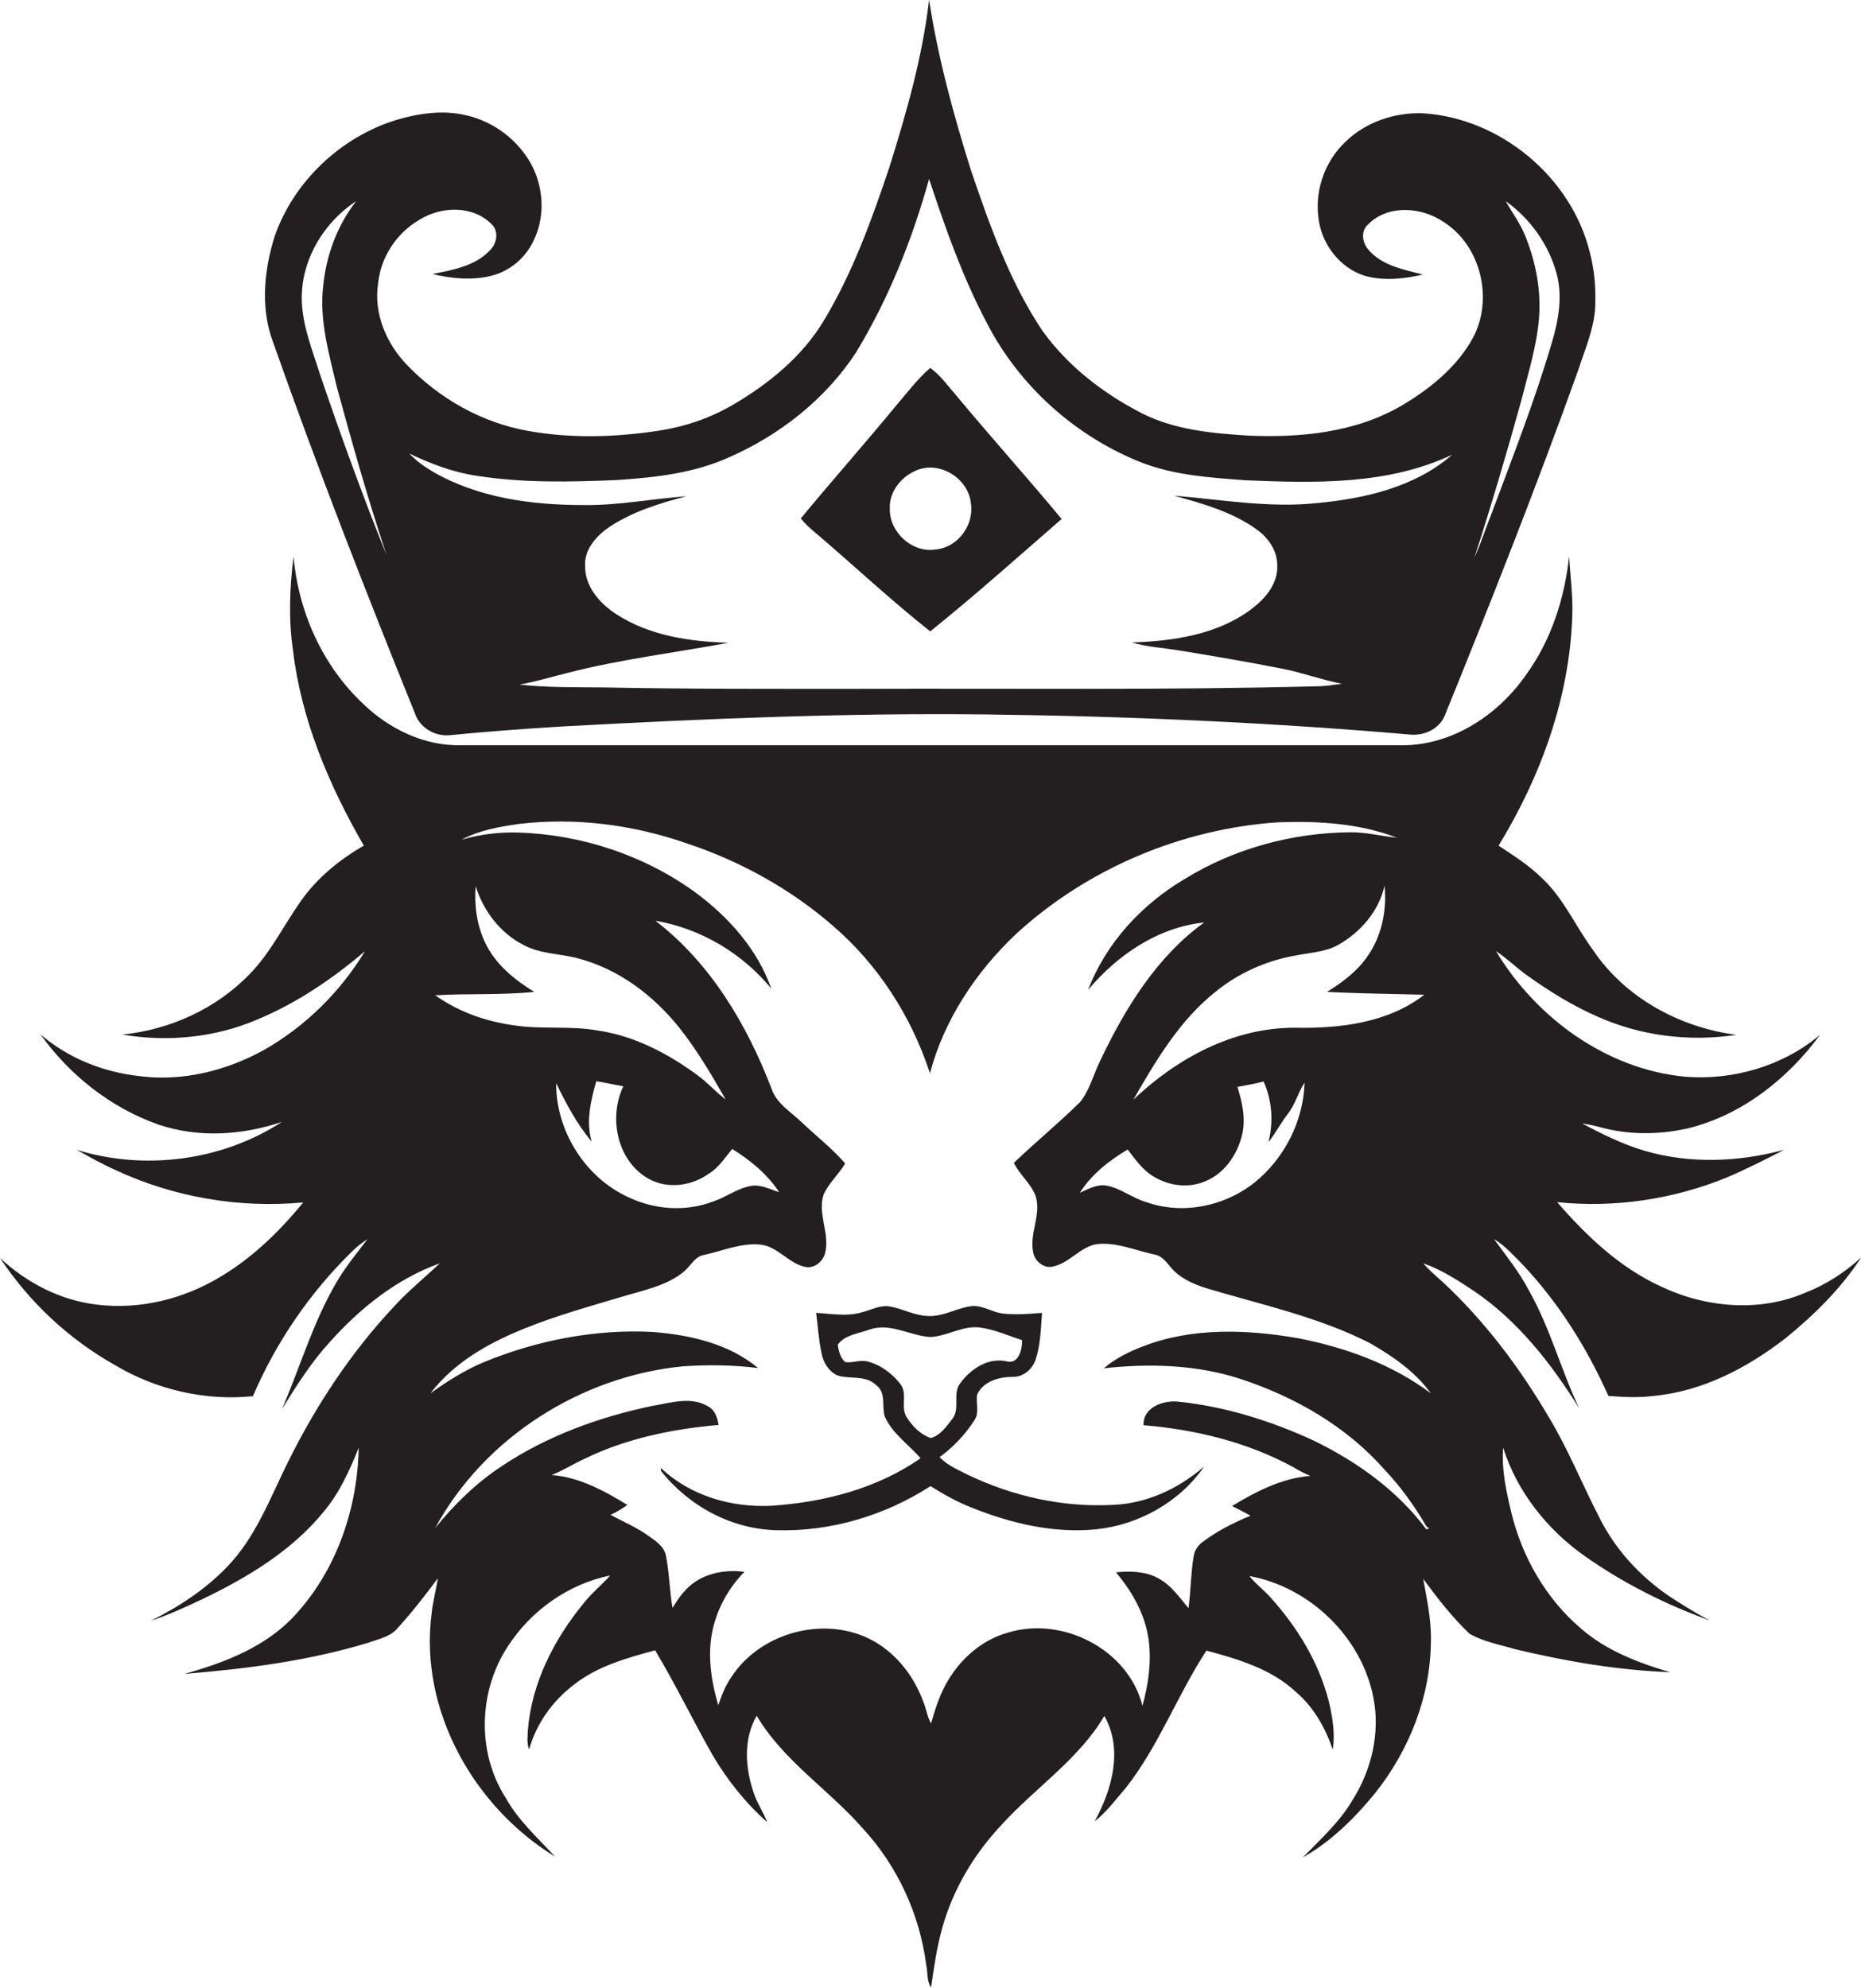
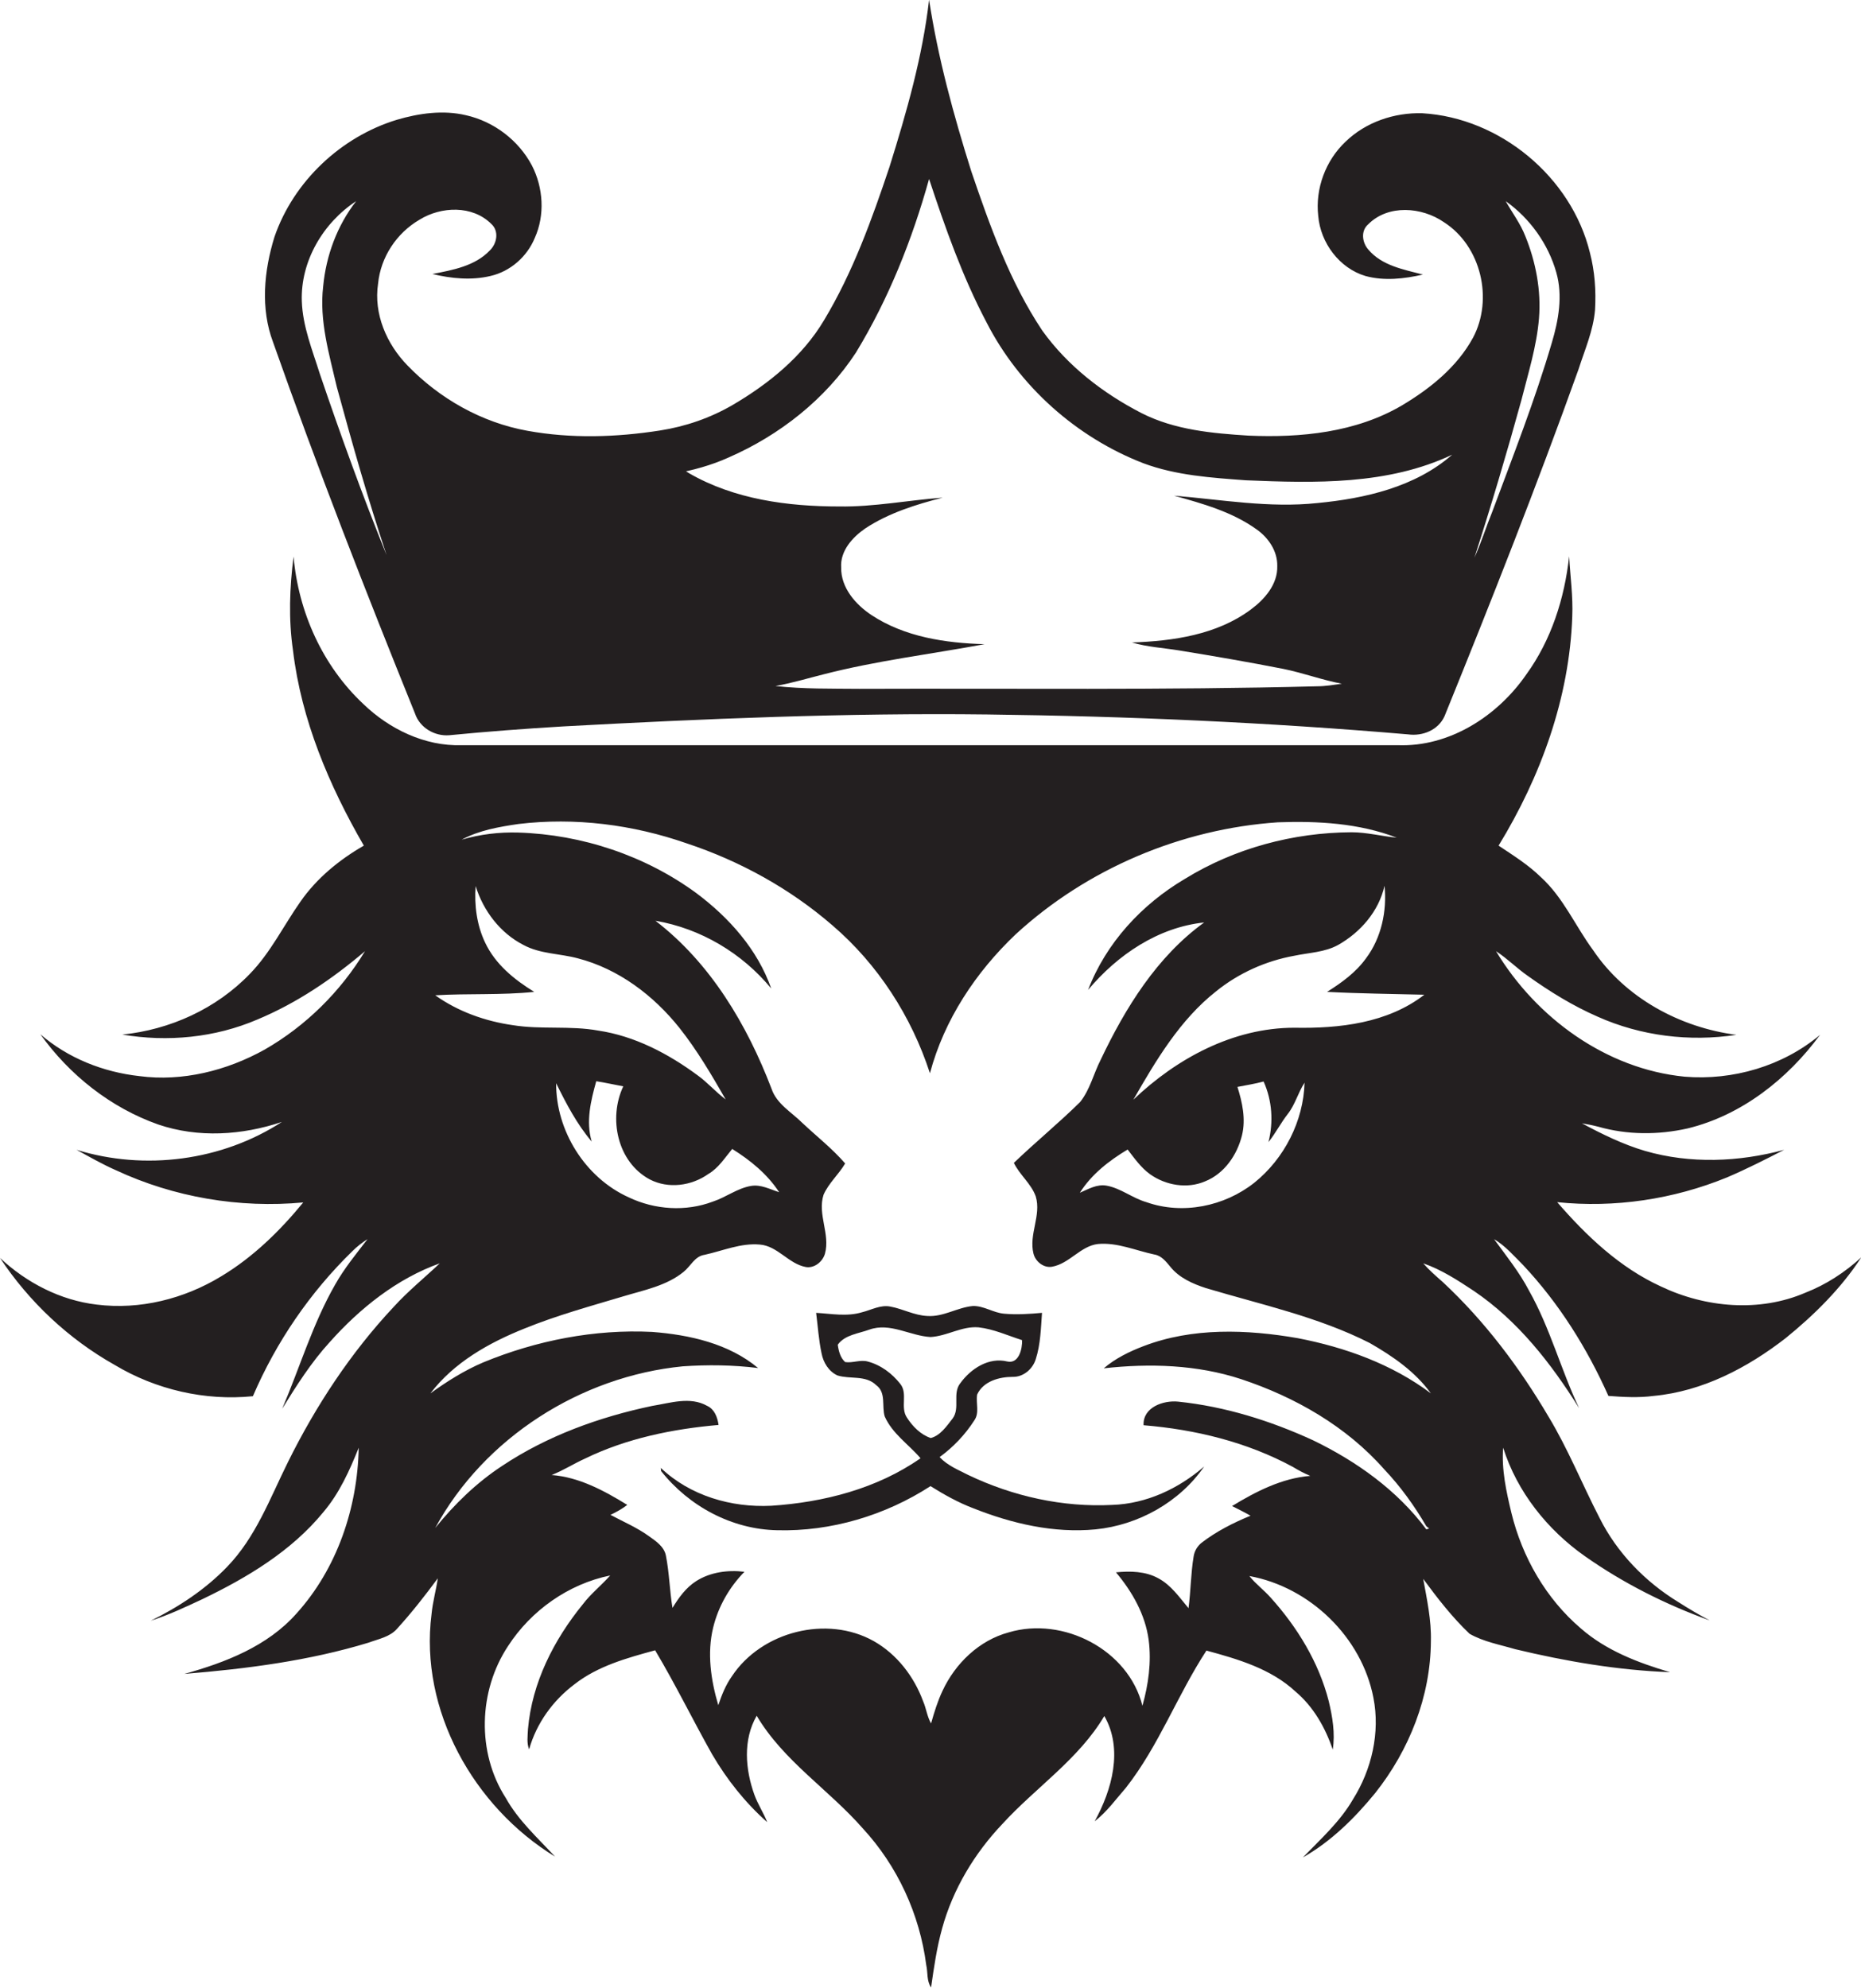
<svg xmlns="http://www.w3.org/2000/svg" version="1.1" id="Layer_1" x="0px" y="0px" viewBox="0 0 654.2 698.6" enable-background="new 0 0 654.2 698.6" xml:space="preserve">
  <g>
-     <path fill="#231F20" d="M145.9,250.8c1.7,5,6.9,8,12,7.6c13.3-1.3,26.7-2.3,40.1-3.1c49.6-2.7,99.3-4.8,149.1-4.2   c49.4,0.6,98.8,2.8,147.9,7c5.1,0.7,10.6-1.5,12.8-6.4c16.4-40.4,32.4-80.9,47.1-121.9c2.2-6.9,5.2-13.6,5.8-20.9   c0.4-6.8-0.1-13.6-1.8-20.1c-6.5-26.6-31.6-47.4-58.9-49c-9.8-0.3-19.9,3.1-27,10c-7,6.6-10.7,16.5-9.6,26.1   c0.8,9.5,7.5,18.4,16.6,21.1c6.6,1.8,13.6,1,20.2-0.5c-6.8-1.8-14.4-3.1-19.2-8.8c-2.2-2.5-2.7-6.6,0-8.9c7-7,18.8-6.1,26.6-0.7   c13.1,8.4,17.4,27.1,10.2,40.6c-5.6,10.3-15.1,17.9-25,23.8c-16.2,9.5-35.5,11.4-53.9,10.6c-12.8-0.8-26-2-37.6-7.9   c-13.6-7-26-16.6-34.9-29c-11.4-17.1-18.4-36.7-25-56.1c-6.2-19.7-11.7-39.8-14.8-60.2c-2.3,20-7.9,39.5-13.9,58.7   c-6.2,18.5-12.9,37.1-23,53.9c-7.6,12.8-19.5,22.4-32.1,29.8c-7.9,4.6-16.6,7.6-25.6,9c-15.4,2.4-31.2,2.9-46.6,0.1   c-16.1-2.9-30.9-11.3-42.2-23c-7.3-7.5-11.9-18.1-10.3-28.7c0.9-9.3,6.5-17.8,14.6-22.5c7.6-4.7,18.6-5.1,25.2,1.5   c2.8,2.5,2,6.9-0.5,9.3c-5.2,5.5-13,6.9-20.2,8.3c6.6,1.6,13.7,2.3,20.4,0.7c7-1.6,12.9-6.8,15.6-13.4c3.6-8,3-17.6-1-25.4   c-4.7-8.9-13.4-15.5-23.2-17.7c-8-1.9-16.5-0.7-24.3,1.6c-19.7,6-36.3,21.7-43,41.1c-3.7,11.9-5,25.2-0.5,37.1   C111.6,164.5,128.5,207.8,145.9,250.8z M534.8,140.7c2.4-9.5,5.4-19,6.2-28.8c0.8-9.8-1.1-19.8-4.8-28.9c-1.7-4.4-4.6-8.2-6.9-12.3   c8.5,6,15,15.1,17.8,25.1c2.3,8.1,0.8,16.7-1.6,24.7c-5.9,20.1-13.6,39.7-20.9,59.3c-2.2,5.4-3.9,10.9-6.3,16.2   C524.2,177.7,529.7,159.2,534.8,140.7z M167.5,167.2c16.4,2.6,33.1,2.2,49.6,1.5c13.3-0.9,26.8-2.4,39-7.9   c17.9-7.8,34.1-20.5,44.8-36.9c11.5-18.9,19.8-39.8,25.7-61c5.7,17.2,11.7,34.3,20.2,50.4c11.5,22.5,31.6,40.4,55.1,49.5   c11.5,4.3,23.9,5.1,36.1,6c24.3,1,49.9,1.7,72.5-9c-13,11.4-30.7,15.4-47.4,17c-16.9,1.8-33.7-1.2-50.4-2.6   c10.1,2.8,20.5,5.7,29.1,11.9c4.1,2.9,7.3,7.6,7.2,12.8c0.2,6.5-4.5,11.8-9.4,15.4c-11.9,8.8-27.2,11-41.7,11.5   c5.4,1.6,11.1,1.9,16.6,2.8c12.3,2,24.5,4.1,36.7,6.5c6.9,1.4,13.6,3.9,20.5,5.2c-2.9,0.4-5.8,0.9-8.7,0.9   c-53.6,1.4-107.3,0.7-160.9,0.9c-30,0-60,0.1-90-0.5c-9.8-0.1-19.7,0.1-29.5-1c5.7-1,11.3-2.7,16.9-4.1   c18.6-4.8,37.8-7.1,56.6-10.6c-13.7-0.4-28-2.5-39.7-10.2c-5.6-3.7-10.8-9.6-10.7-16.7c-0.4-5.9,4-10.7,8.5-13.8   c8.2-5.4,17.8-8.4,27.2-10.8c-12.2,0.9-24.2,3.3-36.4,3.1c-18.1,0-36.9-2.5-52.8-11.7c-3-1.8-5.9-3.8-8.3-6.4   C151.4,163,159.3,166,167.5,167.2z M125.2,70.7c-6.7,8.6-10.6,19.2-11.6,30c-1.4,12,2.1,23.7,4.8,35.3c5.4,19.8,11,39.6,17.5,59.1   c-8.5-21-16.2-42.3-23.5-63.8c-2.6-8.3-6-16.6-6.3-25.4C105.6,91.8,113.6,78.3,125.2,70.7z" />
-     <path fill="#231F20" d="M286.6,187.2c13.5,11.5,26.5,23.7,40.4,34.7c15.8-12.7,30.9-26.2,46.2-39.5c-12.2-14.7-25-28.9-37.2-43.6   c-2.9-3.3-5.4-6.9-9-9.5c-4.4,3.8-7.9,8.5-11.7,12.9c-11.1,13.5-22.7,26.6-33.8,40C283,184.1,284.8,185.7,286.6,187.2z    M321.5,165.6c8.3-4.1,18.9,2.3,19.8,11.3c1.2,7.6-4.6,15.5-12.3,16.2c-8.2,1.4-16.4-6-16.2-14.3   C312.5,173.1,316.5,167.9,321.5,165.6z" />
+     <path fill="#231F20" d="M145.9,250.8c1.7,5,6.9,8,12,7.6c13.3-1.3,26.7-2.3,40.1-3.1c49.6-2.7,99.3-4.8,149.1-4.2   c49.4,0.6,98.8,2.8,147.9,7c5.1,0.7,10.6-1.5,12.8-6.4c16.4-40.4,32.4-80.9,47.1-121.9c2.2-6.9,5.2-13.6,5.8-20.9   c0.4-6.8-0.1-13.6-1.8-20.1c-6.5-26.6-31.6-47.4-58.9-49c-9.8-0.3-19.9,3.1-27,10c-7,6.6-10.7,16.5-9.6,26.1   c0.8,9.5,7.5,18.4,16.6,21.1c6.6,1.8,13.6,1,20.2-0.5c-6.8-1.8-14.4-3.1-19.2-8.8c-2.2-2.5-2.7-6.6,0-8.9c7-7,18.8-6.1,26.6-0.7   c13.1,8.4,17.4,27.1,10.2,40.6c-5.6,10.3-15.1,17.9-25,23.8c-16.2,9.5-35.5,11.4-53.9,10.6c-12.8-0.8-26-2-37.6-7.9   c-13.6-7-26-16.6-34.9-29c-11.4-17.1-18.4-36.7-25-56.1c-6.2-19.7-11.7-39.8-14.8-60.2c-2.3,20-7.9,39.5-13.9,58.7   c-6.2,18.5-12.9,37.1-23,53.9c-7.6,12.8-19.5,22.4-32.1,29.8c-7.9,4.6-16.6,7.6-25.6,9c-15.4,2.4-31.2,2.9-46.6,0.1   c-16.1-2.9-30.9-11.3-42.2-23c-7.3-7.5-11.9-18.1-10.3-28.7c0.9-9.3,6.5-17.8,14.6-22.5c7.6-4.7,18.6-5.1,25.2,1.5   c2.8,2.5,2,6.9-0.5,9.3c-5.2,5.5-13,6.9-20.2,8.3c6.6,1.6,13.7,2.3,20.4,0.7c7-1.6,12.9-6.8,15.6-13.4c3.6-8,3-17.6-1-25.4   c-4.7-8.9-13.4-15.5-23.2-17.7c-8-1.9-16.5-0.7-24.3,1.6c-19.7,6-36.3,21.7-43,41.1c-3.7,11.9-5,25.2-0.5,37.1   C111.6,164.5,128.5,207.8,145.9,250.8z M534.8,140.7c2.4-9.5,5.4-19,6.2-28.8c0.8-9.8-1.1-19.8-4.8-28.9c-1.7-4.4-4.6-8.2-6.9-12.3   c8.5,6,15,15.1,17.8,25.1c2.3,8.1,0.8,16.7-1.6,24.7c-5.9,20.1-13.6,39.7-20.9,59.3c-2.2,5.4-3.9,10.9-6.3,16.2   C524.2,177.7,529.7,159.2,534.8,140.7z M167.5,167.2c16.4,2.6,33.1,2.2,49.6,1.5c13.3-0.9,26.8-2.4,39-7.9   c17.9-7.8,34.1-20.5,44.8-36.9c11.5-18.9,19.8-39.8,25.7-61c5.7,17.2,11.7,34.3,20.2,50.4c11.5,22.5,31.6,40.4,55.1,49.5   c11.5,4.3,23.9,5.1,36.1,6c24.3,1,49.9,1.7,72.5-9c-13,11.4-30.7,15.4-47.4,17c-16.9,1.8-33.7-1.2-50.4-2.6   c10.1,2.8,20.5,5.7,29.1,11.9c4.1,2.9,7.3,7.6,7.2,12.8c0.2,6.5-4.5,11.8-9.4,15.4c-11.9,8.8-27.2,11-41.7,11.5   c5.4,1.6,11.1,1.9,16.6,2.8c12.3,2,24.5,4.1,36.7,6.5c6.9,1.4,13.6,3.9,20.5,5.2c-2.9,0.4-5.8,0.9-8.7,0.9   c-53.6,1.4-107.3,0.7-160.9,0.9c-9.8-0.1-19.7,0.1-29.5-1c5.7-1,11.3-2.7,16.9-4.1   c18.6-4.8,37.8-7.1,56.6-10.6c-13.7-0.4-28-2.5-39.7-10.2c-5.6-3.7-10.8-9.6-10.7-16.7c-0.4-5.9,4-10.7,8.5-13.8   c8.2-5.4,17.8-8.4,27.2-10.8c-12.2,0.9-24.2,3.3-36.4,3.1c-18.1,0-36.9-2.5-52.8-11.7c-3-1.8-5.9-3.8-8.3-6.4   C151.4,163,159.3,166,167.5,167.2z M125.2,70.7c-6.7,8.6-10.6,19.2-11.6,30c-1.4,12,2.1,23.7,4.8,35.3c5.4,19.8,11,39.6,17.5,59.1   c-8.5-21-16.2-42.3-23.5-63.8c-2.6-8.3-6-16.6-6.3-25.4C105.6,91.8,113.6,78.3,125.2,70.7z" />
    <path fill="#231F20" d="M634.7,454.3c-16.2,7-35.2,5.3-50.9-2.2c-14.4-6.6-26.1-17.7-36.4-29.6c20.2,2.1,40.9-1,59.7-8.7   c6.8-2.9,13.5-6.3,20.1-9.7c-15.9,4.3-33,5-48.9,0.4c-7.8-2.3-15.1-5.9-22.2-9.7c1.9,0.3,3.9,0.7,5.8,1.2c10.2,2.9,21,2.9,31.3,0.6   c19-4.6,35.2-17.4,46.6-32.9c-13.1,11-30.7,16.1-47.6,14.7c-27.6-2.7-52.2-20.7-66.3-44.1c4,2.6,7.3,6,11.2,8.7   c7.7,5.5,15.8,10.5,24.5,14.3c15.2,6.8,32.3,8.9,48.8,6.4c-19.9-2.6-39.1-13-50.4-29.8c-6.2-8.4-10.4-18.4-18.3-25.6   c-4.5-4.4-9.8-7.7-14.9-11.1c14.8-24.2,24.9-51.9,25.9-80.5c0.3-7.1-0.7-14.1-1.1-21.2c-1.6,14.8-6.3,29.5-15.1,41.6   c-10.1,14.6-27,25.5-45.2,24.8c-109.7,0-219.4,0-329.1,0c-12.9,0.4-25.4-5.7-34.5-14.5c-14.3-13.4-22.8-32.3-24.5-51.8   c-1.4,10.9-1.8,22.1-0.2,33c2.9,24.4,12.7,47.5,24.9,68.6c-8.7,5-16.6,11.5-22.3,19.7c-5.9,8.4-10.5,17.9-17.7,25.3   C76,354.6,59.7,361.9,43,363.6c15.9,2.7,32.6,1.1,47.5-5.3c13.9-5.8,26.4-14.3,37.8-24c-8.6,14.2-20.8,26.3-35.3,34.6   c-13.3,7.4-28.9,11.3-44,9.3c-12.7-1.4-25.1-6.3-34.8-14.7c10.2,14.3,24.7,25.8,41.4,31.7c14.1,4.8,29.5,3.8,43.5-0.9   c-21.1,13.7-48.2,17.2-72.2,9.8c4.6,2.5,9.1,5.1,13.9,7.2c20.4,9.5,43.4,13.4,65.8,11.3c-8.2,10-17.7,19.3-28.9,26   c-13,7.9-28.5,11.8-43.7,9.9C21.2,457,9.3,450.8,0,442.1c10.2,15.4,24.1,28.5,40.3,37.6c14.5,8.7,31.8,12.7,48.6,11   c8.2-19.1,20.1-36.5,35-51c1.6-1.6,3.4-3,5.3-4.2c-4,5.2-8.2,10.3-11.4,16c-7.9,13.8-12.4,29.1-18.6,43.6   c5-8.1,10.2-16.3,16.7-23.4c10.6-11.9,23.6-22.3,38.7-27.7c-5.4,5.1-11.2,9.8-16.2,15.3c-15.1,16.1-27.4,34.8-37.2,54.6   c-6.3,12.7-11.3,26.4-21.4,36.8c-7.6,7.9-17,14.1-26.8,18.9c6.3-2,12.2-4.8,18.2-7.6c15.8-7.6,31.3-16.9,42.5-30.6   c5.6-6.6,9.2-14.6,12.4-22.6c-0.4,21.1-7.6,42.5-21.9,58.3c-10.2,11.5-25,17.2-39.4,21.2c21.9-1.8,43.8-4.6,64.8-11   c3.5-1.3,7.5-2,10-4.9c5.1-5.6,9.8-11.6,14.3-17.7c-0.6,4.2-1.8,8.3-2.2,12.6c-4.3,33.7,14.8,67.7,43.4,85.2   c-6.1-6.6-12.9-12.7-17.3-20.6c-10.3-16-9.6-37.7,0.8-53.4c8.1-12.5,21.2-21.8,35.9-24.8c-3.1,3.5-6.8,6.4-9.6,10.1   c-10.2,12.5-17.9,27.6-19.3,43.9c-0.1,2.4-0.5,4.9,0.4,7.1c2.6-9.2,8.4-17.2,16-22.9c8.2-6.4,18.4-9.2,28.3-11.9   c7.1,11.9,13.2,24.4,20,36.5c5.2,8.9,11.7,17.1,19.4,23.9c-1.3-3.3-3.3-6.3-4.5-9.6c-3.2-8.9-4.1-19.3,0.8-27.8   c9.4,15.9,25.3,25.9,37.3,39.6c12.2,13.2,20,30.2,22.3,48c0.6,2.6,0.1,5.6,1.7,7.9c1-7,2-14,3.9-20.8c3.8-13.8,11.4-26.4,21.2-36.7   c11.7-12.8,26.8-22.7,35.8-37.9c6.7,11.6,2.7,26-3.4,37c4.3-3.3,7.5-7.8,11-11.8c11.6-14.8,18.1-32.6,28.3-48.2   c11.1,3,22.7,6.4,31.3,14.4c6.3,5.3,10.5,12.7,13.1,20.4c0.9-5.7-0.1-11.5-1.4-17c-3.5-13.7-11.1-26.1-20.5-36.5   c-2.3-2.6-5.2-4.7-7.4-7.5c21.3,3.9,39.5,21.5,43.6,42.8c2.4,12.2-0.6,25.2-7.2,35.7c-4.5,7.8-11.4,14-17.6,20.4   c9.9-5.6,18.2-13.8,25.4-22.6c12-15.1,19.5-34,19.6-53.4c0.2-7.4-1.4-14.7-2.7-21.9c5,6.8,10.2,13.5,16.3,19.3   c4.9,2.8,10.6,3.8,16,5.4c17.9,4.3,36.1,7.4,54.5,8.1c-11.2-3.3-22.5-7.6-31.4-15.4c-12.2-10.4-20.6-25-24.4-40.6   c-1.8-7.5-3.5-15.2-2.9-22.9c4.9,15.5,15.5,28.8,28.7,38.1c13.5,9.5,28.4,17,43.9,22.6c-3.8-2-7.5-4.2-11.1-6.5   c-11.6-7.1-21.5-17.3-27.6-29.5c-6.1-11.8-11.1-24.3-18-35.7c-10.2-17.3-22.4-33.5-37.1-47.2c-2.4-2.1-4.8-4.2-6.9-6.6   c6.4,2.2,12.2,6,17.8,9.7c15.5,10.5,27.2,25.5,37,41.2c-6.4-13.5-10.2-28.2-17.6-41.3c-3.4-6.5-8-12.2-12.3-18.1   c3.9,2.3,7,5.9,10.2,9.1c12.6,13.4,22.5,29.2,30,46c5.3,0.4,10.6,0.7,15.9,0c17.2-1.6,33-9.9,46.4-20.3   c10.1-8.2,19.5-17.5,26.6-28.4C648.5,447.2,641.9,451.5,634.7,454.3z M153,349.8c11.6-0.7,23.2,0,34.8-1.2   c-7-4.3-13.7-9.7-17.3-17.4c-2.9-6.1-3.8-13.1-3.3-19.8c2.7,8.7,8.6,16.5,16.8,20.7c5.9,3.2,12.8,3,19.1,4.7   c14.3,3.7,26.6,13,35.7,24.4c6.2,7.8,11.3,16.5,16.3,25.2c-3.5-2.6-6.4-6-9.9-8.5c-10.3-7.6-22.1-13.8-34.9-15.7   c-9.9-1.8-20.1-0.3-30-1.9C170.5,358.9,161,355.5,153,349.8z M209.6,380c3.2,0.5,6.3,1.2,9.5,1.8c-5.3,11.2-2.1,26.6,9.3,32.7   c6.5,3.4,14.7,2.3,20.6-1.9c3.6-2.1,5.8-5.7,8.4-8.8c6.4,4,12.3,8.8,16.5,15.2c-3.2-1-6.4-2.8-9.9-2.2c-4.8,0.8-8.8,4-13.4,5.5   c-9.5,3.6-20.4,2.9-29.6-1.5c-15.3-6.9-25.6-23.4-25.5-40.1c3.5,7.1,7.3,14.4,12.5,20.5C205.9,394.1,207.7,386.8,209.6,380z    M503,489.7c-13.7-10.3-30.2-16.2-46.8-19.4c-17.9-3.1-37-3.8-54.2,2.8c-5,1.9-9.9,4.3-14,7.8c16.1-1.8,32.8-1.3,48.3,3.8   c19,6.3,37,16.6,50.3,31.7c5.7,6,10.6,12.8,14.8,20l1,0.8c-0.3,0.1-0.8,0.2-1,0.3c-10.2-13.7-24.5-23.9-39.8-31.3   c-15-6.9-31-11.9-47.5-13.6c-5.2-0.5-12.4,2-12.1,8.3c18.2,1.5,36.3,5.9,52.4,14.6c2,1.2,4,2.3,6.2,3.2c-10,0.8-19.1,5.5-27.5,10.6   c2.2,1.1,4.4,2.2,6.5,3.4c-6.1,2.5-12,5.5-17.2,9.5c-1.5,1.2-2.5,2.9-2.8,4.8c-1,6-1,12.1-1.8,18.2c-3.2-3.8-6.1-8.1-10.6-10.5   c-4.5-2.5-9.9-2.6-14.9-2.1c5.7,6.8,10.3,14.8,11.5,23.8c1,7.8-0.1,15.6-2.2,23.1c-4.9-19.7-27.9-31.5-47-25.8   c-10.4,2.8-18.8,10.9-23.3,20.6c-1.7,3.6-2.9,7.5-4,11.4c-1.4-2.4-1.7-5.3-2.8-7.8c-3.2-8.7-9.2-16.5-17.3-21.1   c-16.5-9.3-39.5-3.4-49.9,12.3c-2.2,3.1-3.6,6.6-4.8,10.2c-2.6-8.8-4-18.3-1.8-27.3c1.8-7.4,5.7-14.2,11-19.6   c-5.8-0.7-12,0.1-17,3.3c-3.6,2.3-6.1,5.8-8.3,9.4c-1-6-1.1-12.2-2.3-18.3c-0.6-3.3-3.6-5.2-6.1-7c-4.2-3-8.9-5-13.4-7.4   c2.1-1,4.1-2.1,5.9-3.5c-8.1-5-17-9.8-26.6-10.5c4.1-1.6,7.8-4,11.8-5.8c14.6-7.1,30.8-10.4,46.9-11.8c-0.4-2.7-1.4-5.5-4-6.7   c-6-3.4-13-1-19.3,0c-18.6,3.9-36.9,10.5-52.8,21.1c-9,5.9-16.8,13.5-23.5,21.8c17.2-31.7,51.2-53.3,87-56.8   c8.8-0.6,17.7-0.5,26.5,0.6c-10.3-8.6-24.1-11.7-37.3-12.7c-20.2-1-40.6,3-59.3,10.7c-6.6,2.8-12.8,6.7-18.6,10.9   c8.3-10.9,20.6-17.8,33.1-22.8c11.3-4.6,23-7.8,34.7-11.3c7.3-2.2,15.2-3.7,21.2-8.6c2.5-2,3.9-5.5,7.4-6   c6.4-1.4,12.7-4.2,19.4-3.6c6.3,0.5,10.1,6.8,16.2,7.9c3,0.5,5.9-1.9,6.7-4.7c1.9-6.9-2.7-13.8-0.5-20.7c1.8-4.1,5.3-7.1,7.6-11   c-4.5-5.2-10-9.5-15-14.2c-3.8-3.8-9.1-6.7-10.9-12.1c-8.6-22.5-21.5-44.2-40.8-59c15.9,2.7,30.5,11.4,40.7,23.8   c-4.8-13.7-14.8-24.9-26.3-33.5c-18-13.2-40.2-20.6-62.6-21.3c-6.7-0.2-13.4,0.6-19.9,2.5c6.1-3.3,13.1-4.5,19.9-5.5   c19.9-2.4,40.3,0.2,59.2,6.8c18.7,6.2,36.3,15.9,51.2,28.8c16,13.7,27.8,32,34.3,52c5-18.8,16.1-35.5,30.1-48.8   c25.1-23.1,58.3-37.1,92.2-39.4c14.1-0.5,28.5,0.3,41.8,5.4c-5.3-0.5-10.5-1.9-15.9-1.9c-20.5,0.1-41.1,5.6-58.6,16.4   c-15.1,8.9-27.7,22.5-34,39c10.3-12.3,24.6-22,40.8-23.7c-16.6,12-27.7,30-36.4,48.3c-2.5,4.9-3.7,10.4-7.2,14.8   c-7.5,7.4-15.7,14.1-23.3,21.4c2.1,4.3,6.1,7.3,7.7,11.8c2,6.7-2.5,13.3-0.8,20.1c0.7,2.8,3.6,5.1,6.5,4.6c6.2-1.1,10-7.3,16.2-8   c6.8-0.6,13.2,2.3,19.8,3.7c2.5,0.4,4.1,2.5,5.6,4.3c3.1,3.9,7.9,6,12.5,7.5c19.4,5.8,39.5,10.1,57.6,19.3   C489.7,476.7,497.5,482.1,503,489.7z M435,382c3.1-0.6,6.2-1.1,9.2-1.9c3,6.7,3.5,14.2,1.7,21.3c2.5-3.1,4.3-6.7,6.8-9.9   c2.6-3.3,3.6-7.5,5.9-11c-0.4,13.5-7.1,26.7-17.7,35.2c-10.5,8.3-25.2,11.3-37.9,6.8c-4.9-1.4-9-4.9-14-5.8   c-3.4-0.6-6.4,1.2-9.4,2.5c4.1-6.5,10.3-11.3,16.8-15.2c2.4,3.1,4.7,6.4,7.9,8.7c5.5,3.9,13,5.2,19.3,2.5c6.8-2.7,11.3-9.3,13-16.2   C438,393.3,436.7,387.4,435,382z M455,361.2c-21.5,0-41.4,10.8-56.6,25.3c8-13.9,16.4-28.1,29.1-38.1c7.9-6.4,17.5-10.7,27.5-12.5   c5.2-1.1,10.7-1.2,15.4-3.8c7.8-4.4,14.3-11.8,16.3-20.8c0.9,8.9-1.1,18.3-6.5,25.5c-3.6,5-8.6,8.6-13.7,11.8   c11.4,0.6,22.8,0.7,34.2,1C487.8,359.6,470.8,361.5,455,361.2z" />
    <path fill="#231F20" d="M340.4,518.4c-3.5-1.8-7.3-3.3-10.1-6.3c4.8-3.5,9-7.9,12.2-12.9c1.9-2.7,0.5-6,1-9.1   c2.2-4.7,7.8-6.2,12.5-6.2c3.7,0.1,7-2.7,8.1-6.2c1.7-5.3,1.8-10.9,2.2-16.3c-4.4,0.4-8.9,0.7-13.3,0.3c-3.8-0.3-7.1-2.8-11-2.7   c-5.5,0.5-10.4,3.9-16,3.5c-4.6-0.2-8.6-2.5-13-3.3c-3.5-0.7-6.7,1.2-10,2c-5.3,1.6-10.8,0.5-16.1,0.2c0.6,4.7,0.9,9.5,1.9,14.2   c0.6,3.2,2.5,6.4,5.6,7.8c4.5,1.4,9.9-0.2,13.6,3.4c3.6,2.6,1.9,7.4,3,11c2.7,6.1,8.4,9.8,12.6,14.7   c-15.3,10.7-34.1,15.5-52.5,16.7c-14,0.7-28.5-3.5-38.8-13.3c0,0.3,0.1,0.9,0.1,1.1c9.8,12.4,24.9,20.5,40.8,20.8   c18.9,0.5,38-5.2,53.9-15.5c4.8,3,9.8,5.8,15.1,7.8c13.6,5.4,28.3,8.8,42.9,7.4c15.1-1.5,29.6-9.6,38.2-22.1   c-9,7.8-20.3,13.1-32.3,13.5C373.6,529.8,356.1,525.9,340.4,518.4z M318.8,498.2c-2.4-3.6,0.4-8.4-2.3-11.8   c-2.9-3.7-6.9-6.7-11.5-7.9c-2.6-0.7-5.3,0.6-7.9,0.2c-1.7-1.5-2.3-3.9-2.6-6.1c2.5-3.5,7.3-3.9,11.1-5.3   c7.3-2.6,14.3,2.2,21.5,2.6c5.8-0.3,11-3.9,16.9-3.4c5.3,0.6,10.3,2.9,15.3,4.5c0.1,3-1.1,8.4-5.2,7.5c-6.5-1.6-12.8,2.5-16.5,7.6   c-2.9,3.6,0,8.7-2.7,12.4c-2.1,2.7-4.3,6-7.7,6.9C323.6,504.2,320.8,501.3,318.8,498.2z" />
  </g>
</svg>